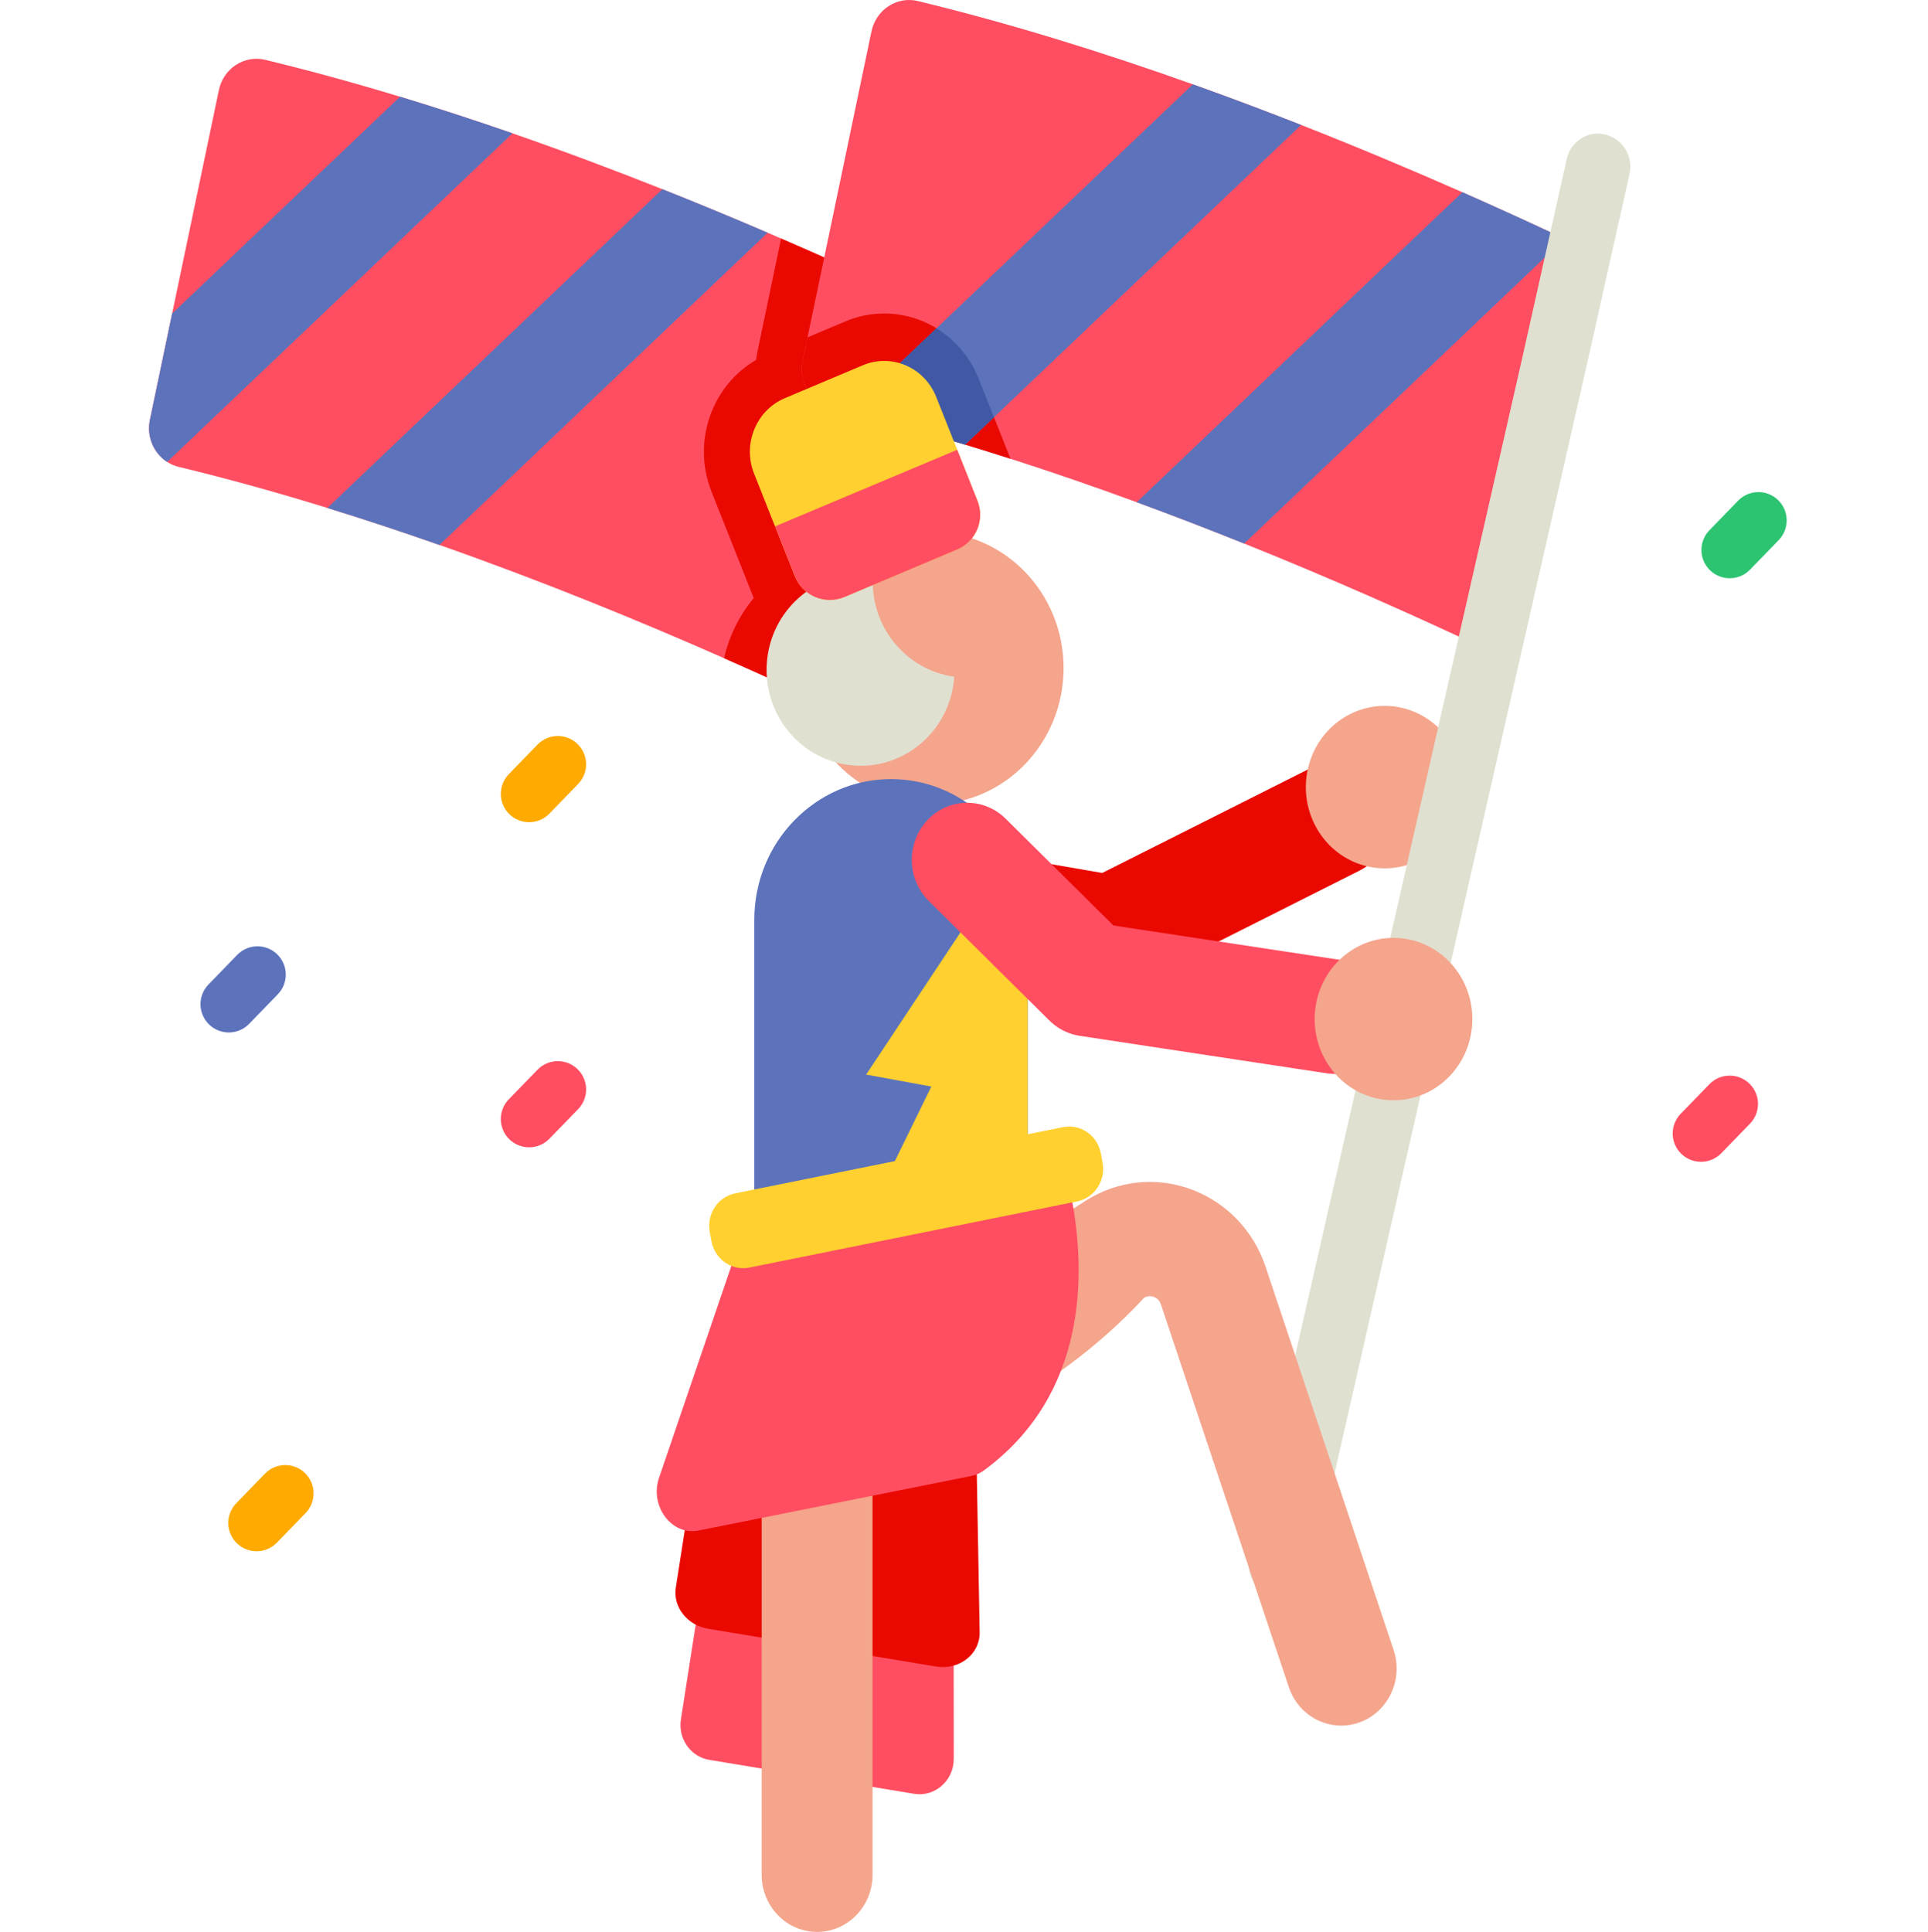
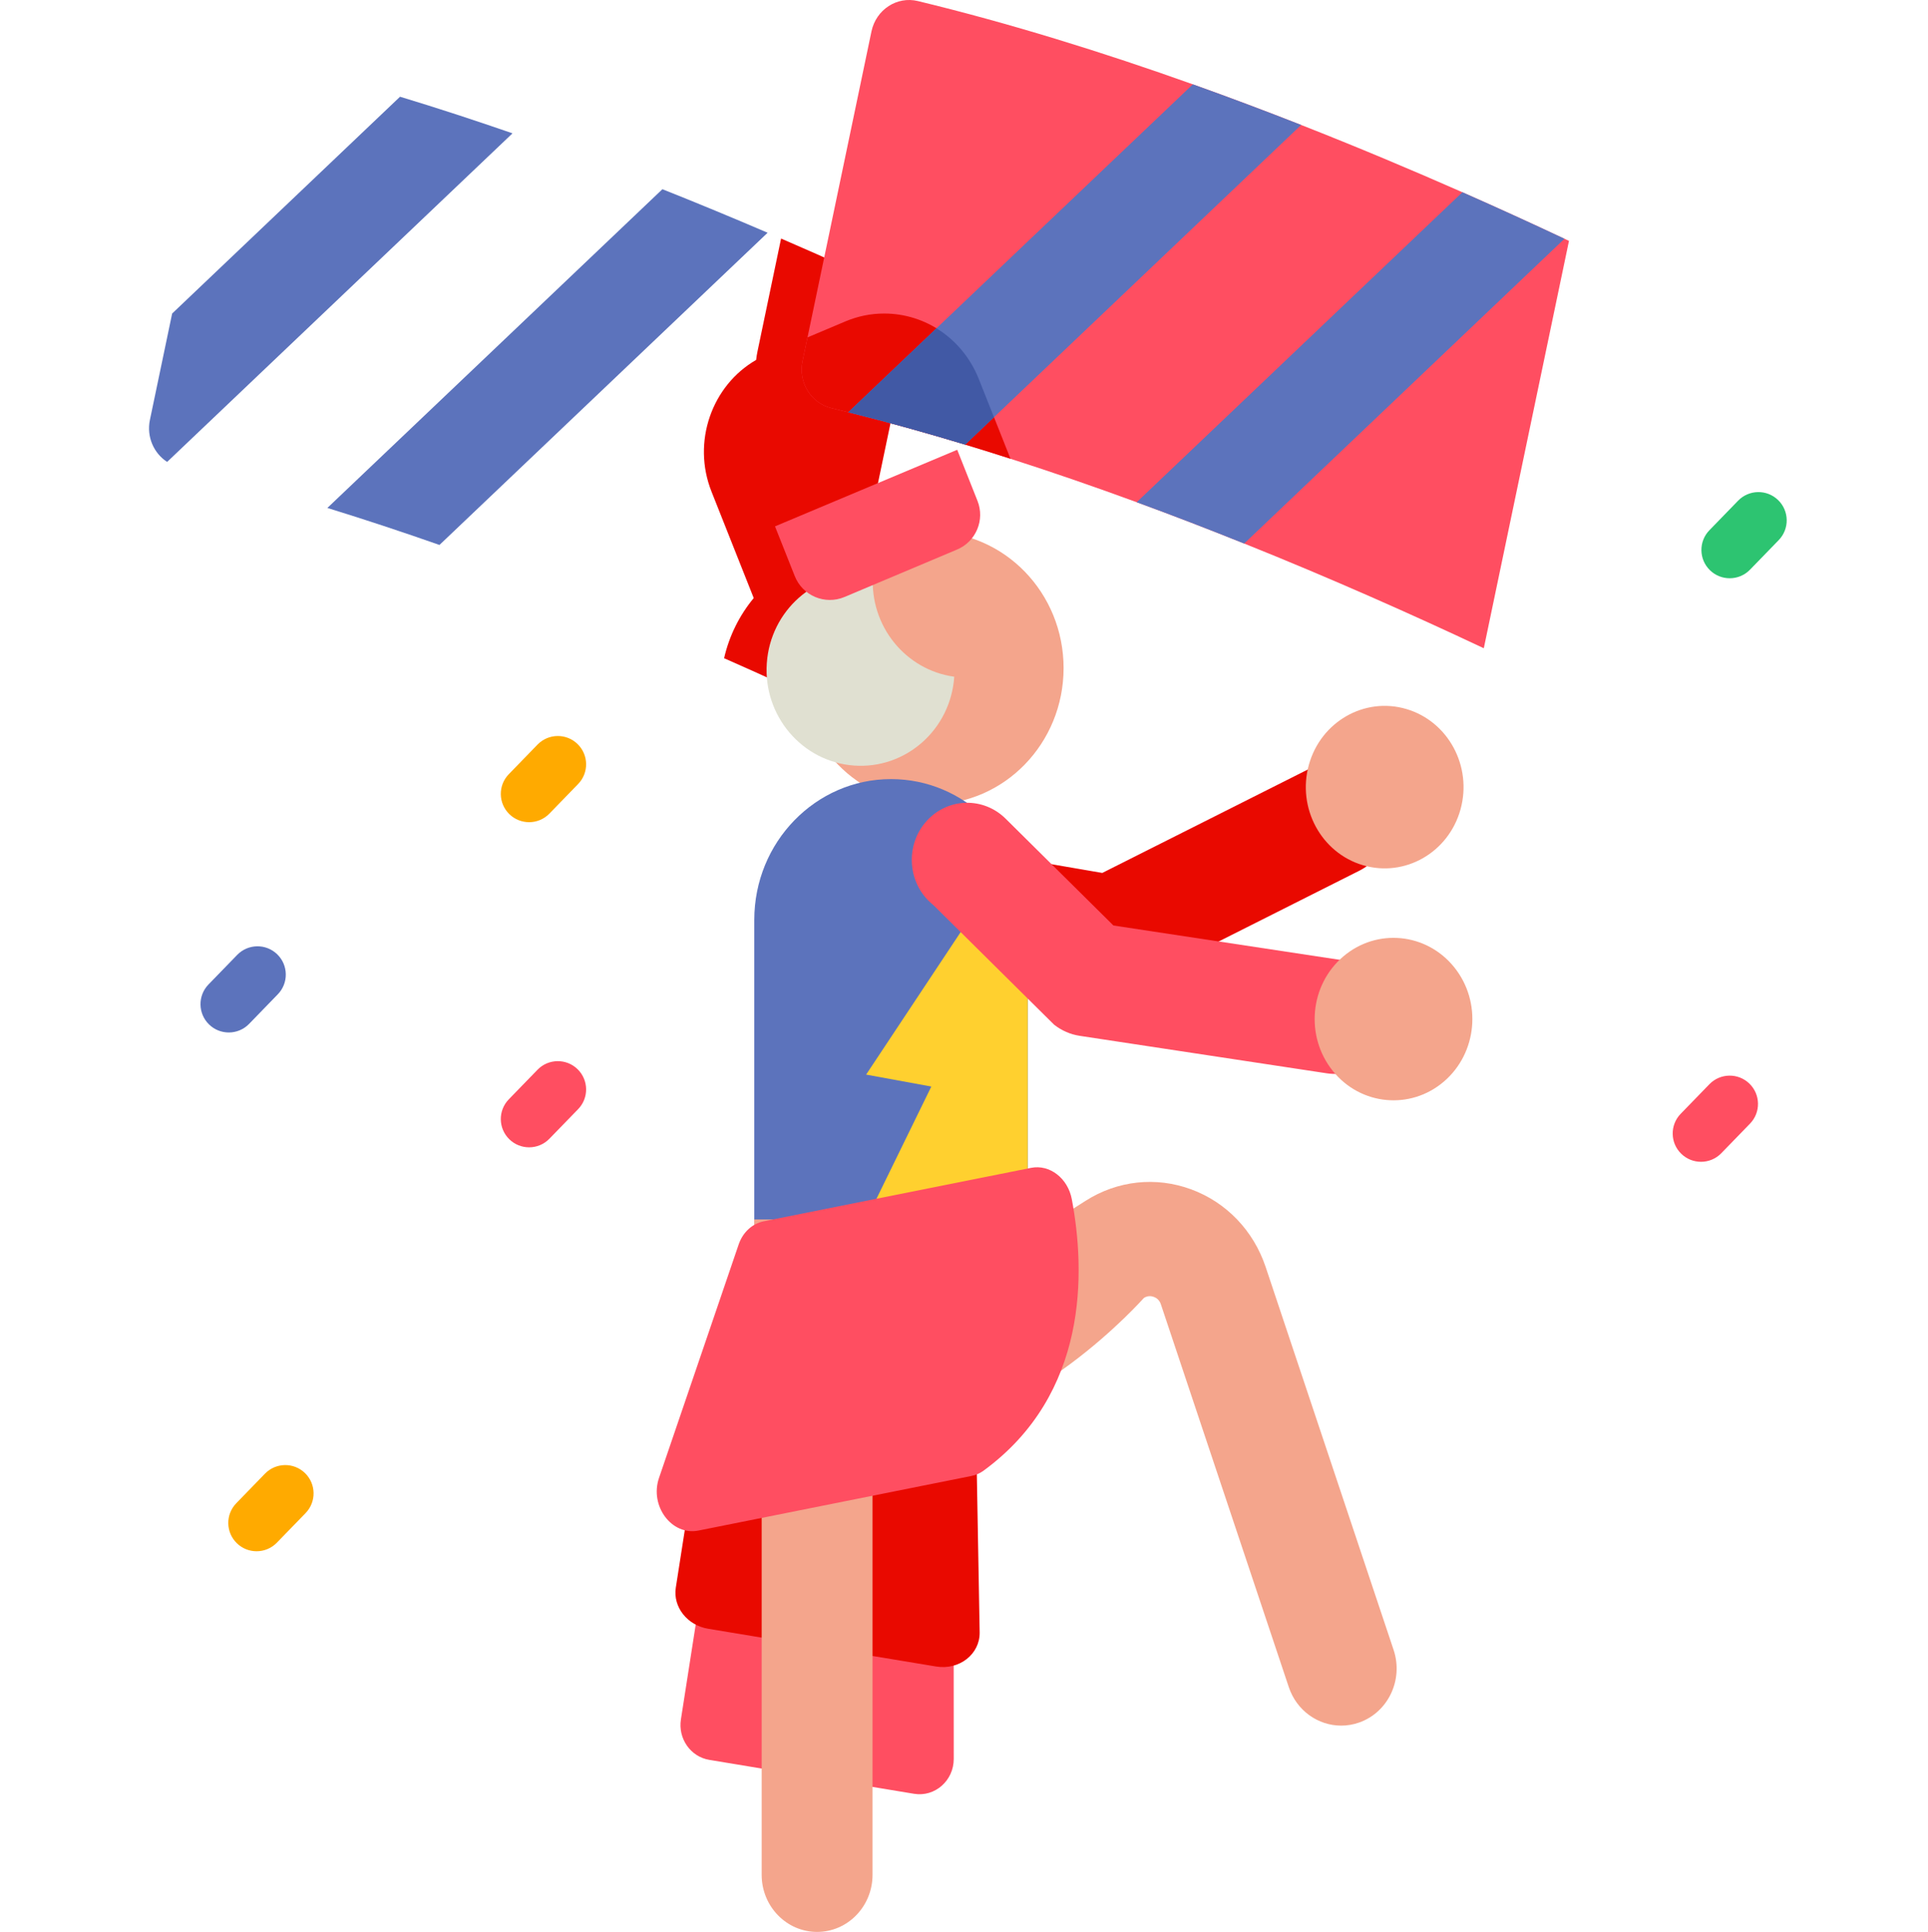
<svg xmlns="http://www.w3.org/2000/svg" viewBox="-39 0 511 512">
-   <path d="m203.867 79.406-22.57 107.969c-8.902-4.188-18.406-8.543-28.379-12.93-23.113-10.199-48.766-20.648-75.441-30.016-9.789-3.438-19.719-6.734-29.711-9.812-13.07-4.043-26.25-7.707-39.371-10.879-1.129-.273-2.168-.723-3.094-1.32-3.547-2.281-5.496-6.68-4.57-11.117l5.895-28.207 12.387-59.211c1.199-5.738 6.738-9.371 12.289-8.031 11.902 2.879 23.855 6.176 35.727 9.777 10.008 3.035 19.98 6.305 29.809 9.707 13.559 4.699 26.863 9.695 39.73 14.805 9.562 3.812 18.895 7.676 27.887 11.539 1.199.512 2.391 1.023 3.57 1.539 12.715 5.488 24.734 10.965 35.844 16.188zm0 0" fill="#ff4e61" />
  <path d="m203.867 79.406-22.57 107.969c-8.902-4.188-18.406-8.543-28.379-12.93 1.363-5.988 4.105-11.422 7.855-15.945l-11.188-28.195c-5.234-13.172.059-28.137 11.828-34.922.082-.762.203-1.527.367-2.301l6.238-29.863c12.719 5.488 24.738 10.965 35.848 16.188zm0 0" fill="#e90900" />
  <path d="m96.836 35.336-91.535 87.082c-3.547-2.281-5.496-6.68-4.57-11.117l5.895-28.207 60.402-57.461c10.012 3.035 19.98 6.301 29.809 9.703zm0 0" fill="#5c73bc" />
  <path d="m164.453 61.68-86.977 82.746c-9.789-3.434-19.719-6.73-29.711-9.809l88.801-84.477c9.562 3.812 18.895 7.676 27.887 11.539zm0 0" fill="#5c73bc" />
  <path d="m254.57 262.188c2.492.141 4.988-.375 7.25-1.516l59.461-29.914c7.293-3.668 10.316-12.73 6.754-20.238-3.559-7.512-12.355-10.629-19.648-6.961l-55.234 27.789-39.102-6.723c-8-1.375-15.574 4.191-16.91 12.438s4.07 16.043 12.074 17.418l43.738 7.523c.539.09 1.078.152 1.617.184zm0 0" fill="#e90900" />
  <path d="m348.09 214.531c-3.176 11.43-14.746 18.043-25.844 14.773-11.098-3.27-17.516-15.191-14.34-26.621 3.176-11.434 14.746-18.047 25.84-14.777 11.098 3.273 17.52 15.191 14.344 26.625zm0 0" fill="#f4a58c" />
  <path d="m376.844 63.836-22.574 107.961c-18.895-8.898-40.441-18.492-63.512-27.746-9.281-3.727-18.793-7.402-28.488-10.953-10.969-4.02-22.148-7.895-33.449-11.516-3.984-1.289-7.988-2.535-12.004-3.75-10.305-3.117-20.66-5.996-30.996-8.574-1.484-.375-2.969-.742-4.453-1.098-5.426-1.309-8.832-6.828-7.664-12.438l1.32-6.305 16.953-81.105c1.211-5.746 6.738-9.379 12.301-8.031 24.461 5.918 49.121 13.59 72.883 22.07 9.734 3.477 19.328 7.09 28.699 10.766 14.91 5.852 29.254 11.895 42.738 17.832 9.484 4.188 18.539 8.324 27.059 12.332.395.191.789.367 1.188.555zm0 0" fill="#ff4e61" />
  <path d="m228.82 121.582c-3.984-1.289-7.988-2.535-12.004-3.75-10.305-3.121-20.66-6-30.996-8.574-1.484-.375-2.969-.742-4.453-1.098-5.426-1.309-8.832-6.828-7.664-12.441l1.32-6.301 10.055-4.242c3.281-1.383 6.727-2.082 10.254-2.082 11.059 0 20.895 6.805 25.082 17.336l5.57 14zm0 0" fill="#e90900" />
  <path d="m305.859 33.117-81.41 77.449-7.633 7.266c-10.305-3.121-20.664-6-31-8.574l23.387-22.25 67.953-64.656c9.738 3.477 19.332 7.09 28.703 10.766zm0 0" fill="#5c73bc" />
  <path d="m224.449 110.566-7.633 7.266c-10.305-3.121-20.664-6-31-8.574l23.387-22.25c4.949 3.023 8.926 7.664 11.211 13.422zm0 0" fill="#4159a5" />
  <path d="m375.652 63.281-84.895 80.77c-9.281-3.727-18.793-7.402-28.488-10.953l86.328-82.148c9.484 4.188 18.539 8.324 27.055 12.332zm0 0" fill="#5c73bc" />
-   <path d="m388.055 36.223c-4.871-2.352-10.605.531-11.812 5.93l-11.824 52.887-72.277 317.512c-1.055 4.738 1.809 9.457 6.402 10.555 4.602 1.086 9.184-1.867 10.246-6.598l73.297-322.098 10.793-48.27c.895-4.004-1.051-8.102-4.664-9.84-.055-.027-.105-.055-.16-.078zm0 0" fill="#e0e0d1" />
  <path d="m213.742 400.113.039 66.039c.004 5.762-5 10.156-10.523 9.242l-54.266-8.988c-4.949-.82-8.32-5.621-7.523-10.719l9.859-63.191zm0 0" fill="#ff4e61" />
  <path d="m219.461 366.359 1.191 66.23c.102 5.777-5.383 10.094-11.531 9.074l-60.457-10.012c-5.516-.914-9.344-5.789-8.547-10.891l9.863-63.188zm0 0" fill="#e90900" />
  <path d="m242.895 177.051c0-19.945-15.695-36.113-35.059-36.113-19.359 0-35.055 16.168-35.055 36.113 0 19.945 15.695 36.113 35.055 36.113 19.363 0 35.059-16.168 35.059-36.113zm0 0" fill="#f4a58c" />
  <path d="m213.91 179.344v.051c-.957 13.969-12.852 24.488-26.566 23.492-13.723-.996-24.062-13.129-23.109-27.102.957-13.98 12.852-24.5 26.57-23.504.523.039 1.047.094 1.562.164-.895 13.418 8.625 25.129 21.543 26.898zm0 0" fill="#e0e0d1" />
  <path d="m177.566 512c8.113 0 14.691-6.777 14.691-15.137v-148.312c0-8.359-6.578-15.137-14.691-15.137-8.113 0-14.691 6.777-14.691 15.137v148.312c0 8.359 6.578 15.137 14.691 15.137zm0 0" fill="#f4a58c" />
  <path d="m233.391 243.801v102.043c0 18.215-14.328 32.973-32.008 32.973-22.348 0-40.465-18.66-40.465-41.684v-93.328c0-10.312 4.051-19.637 10.617-26.391 6.555-6.754 15.609-10.938 25.625-10.938 19.512 0 35.414 15.875 36.203 35.785.02.512.027 1.023.027 1.539zm0 0" fill="#5c73bc" />
  <path d="m233.391 243.801v98.73l-60.613 17.148 35.062-71.723-17.281-3.164 28.219-42.535h14.586c.02.516.027 1.027.027 1.543zm0 0" fill="#ffd02f" />
  <path d="m302.582 447.117c2.094 6.27 7.793 10.211 13.891 10.211 1.586 0 3.199-.266 4.781-.828 7.672-2.719 11.75-11.332 9.109-19.234l-33.91-101.477c-3.227-9.656-10.43-17.16-19.762-20.594-9.332-3.434-19.523-2.324-27.953 3.039l-15.348 9.766v-4.82h-72.477v13.953c0 23.023 18.121 41.684 40.473 41.684 32 0 62.789-34.828 62.789-34.828 1.035-.656 2.004-.52 2.633-.285.633.23 1.465.758 1.863 1.938zm0 0" fill="#f4a58c" />
-   <path d="m214.668 145.637-29.84 12.578c-5.164 2.176-11.109-.316-13.176-5.523l-5.242-13.195-5.539-13.953c-3.117-7.848.531-16.809 8.148-20.02l20.68-8.723c7.617-3.215 16.312.547 19.434 8.395l5.57 14 5.371 13.535c2.012 5.059-.395 10.793-5.406 12.906zm0 0" fill="#ffd02f" />
  <path d="m214.668 145.637-29.84 12.578c-5.164 2.176-11.109-.316-13.176-5.523l-5.242-13.195 48.293-20.297 5.371 13.535c2.012 5.055-.395 10.789-5.406 12.902zm0 0" fill="#ff4e61" />
  <path d="m21.641 273.629c-1.883 0-3.766-.703-5.223-2.117-2.973-2.887-3.043-7.637-.16-10.605l7.609-7.84c2.887-2.973 7.633-3.043 10.605-.16 2.973 2.887 3.043 7.633.156 10.605l-7.605 7.84c-1.473 1.516-3.426 2.277-5.383 2.277zm0 0" fill="#5c73bc" />
  <path d="m29.004 411.113c-1.883 0-3.766-.703-5.223-2.117-2.973-2.887-3.043-7.633-.16-10.605l7.609-7.84c2.887-2.969 7.633-3.043 10.605-.156 2.973 2.887 3.043 7.633.16 10.605l-7.609 7.84c-1.473 1.516-3.426 2.273-5.383 2.273zm0 0" fill="#fa0" />
  <path d="m411.836 307.902c-1.883 0-3.766-.703-5.223-2.117-2.977-2.887-3.043-7.633-.16-10.605l7.613-7.84c2.883-2.969 7.629-3.043 10.602-.156 2.973 2.887 3.043 7.633.156 10.605l-7.609 7.84c-1.469 1.516-3.422 2.273-5.379 2.273zm0 0" fill="#ff4e61" />
  <path d="m419.445 153.25c-1.883 0-3.766-.703-5.223-2.117-2.973-2.883-3.043-7.633-.16-10.605l7.609-7.836c2.887-2.973 7.633-3.047 10.605-.16s3.043 7.633.16 10.605l-7.609 7.84c-1.473 1.516-3.426 2.273-5.383 2.273zm0 0" fill="#2dc471" />
  <path d="m101.238 217.895c-1.883 0-3.77-.703-5.227-2.117-2.973-2.883-3.043-7.633-.156-10.605l7.609-7.84c2.887-2.969 7.633-3.043 10.605-.156 2.973 2.887 3.043 7.633.156 10.605l-7.609 7.84c-1.469 1.516-3.422 2.273-5.379 2.273zm0 0" fill="#fa0" />
  <path d="m101.238 304.066c-1.883 0-3.77-.703-5.227-2.117-2.973-2.887-3.043-7.633-.156-10.605l7.609-7.84c2.887-2.973 7.633-3.043 10.605-.156 2.973 2.883 3.043 7.633.156 10.605l-7.609 7.836c-1.469 1.516-3.422 2.277-5.379 2.277zm0 0" fill="#ff4e61" />
  <path d="m156.781 329.801-21.117 61.883c-2.539 7.441 3.375 15.359 10.422 13.953l72.387-14.473c1.137-.227 2.23-.688 3.188-1.387 27.879-20.367 27.02-52.777 23.414-71.953-1.047-5.57-5.871-9.305-10.816-8.316l-70.844 14.164c-3.039.609-5.539 2.918-6.633 6.129zm0 0" fill="#ff4e61" />
-   <path d="m246.488 318.398-86.883 17.539c-4.629.934-9.113-2.172-10.023-6.941l-.457-2.414c-.906-4.766 2.109-9.387 6.738-10.324l86.883-17.539c4.629-.934 9.113 2.172 10.023 6.941l.457 2.414c.906 4.766-2.109 9.391-6.738 10.324zm0 0" fill="#ffd02f" />
-   <path d="m240.367 271.551c1.98 1.566 4.324 2.594 6.812 2.969l65.469 9.93c8.023 1.215 15.492-4.5 16.672-12.77 1.18-8.273-4.367-15.961-12.395-17.18l-60.816-9.223-28.574-28.305c-5.844-5.789-15.148-5.605-20.773.422-5.621 6.023-5.441 15.605.41 21.398l31.961 31.664c.395.391.809.754 1.234 1.094zm0 0" fill="#ff4e61" />
+   <path d="m240.367 271.551c1.98 1.566 4.324 2.594 6.812 2.969l65.469 9.93c8.023 1.215 15.492-4.5 16.672-12.77 1.18-8.273-4.367-15.961-12.395-17.18l-60.816-9.223-28.574-28.305c-5.844-5.789-15.148-5.605-20.773.422-5.621 6.023-5.441 15.605.41 21.398c.395.391.809.754 1.234 1.094zm0 0" fill="#ff4e61" />
  <path d="m343.668 286.66c-8.891 7.586-22.066 6.309-29.426-2.848-7.363-9.16-6.125-22.73 2.766-30.316 8.891-7.582 22.062-6.305 29.426 2.852 7.363 9.16 6.121 22.73-2.766 30.312zm0 0" fill="#f4a58c" />
</svg>